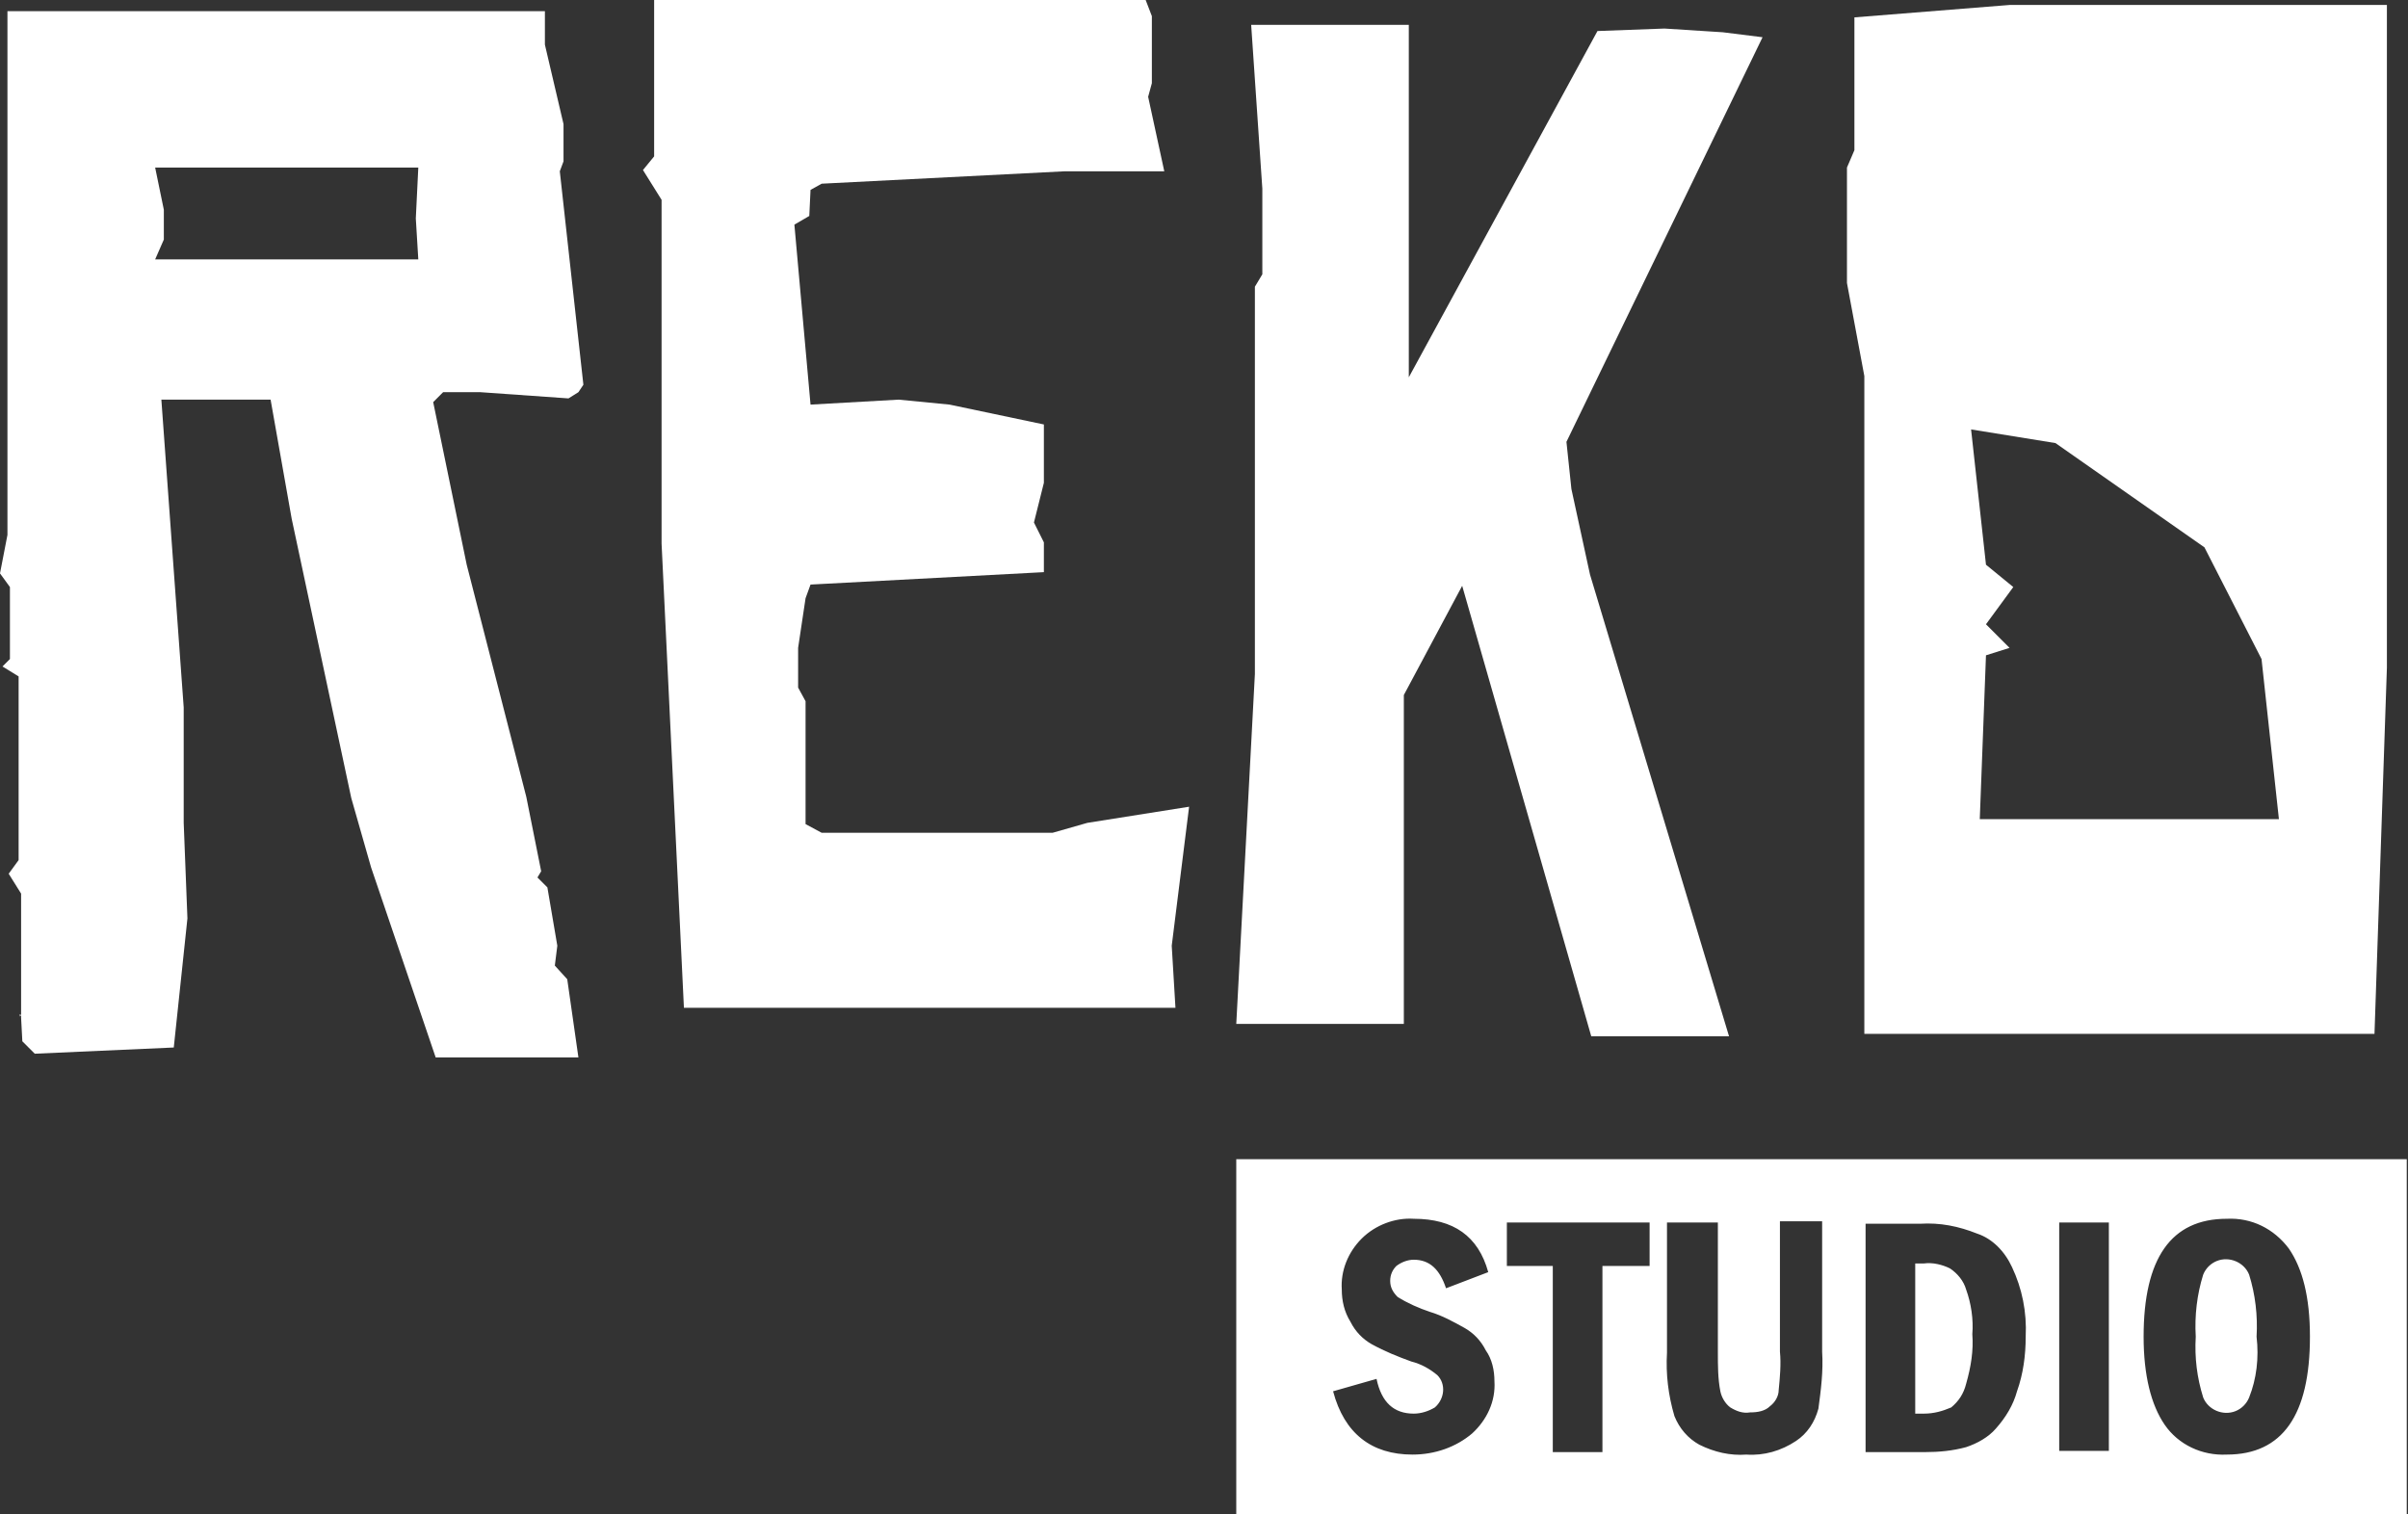
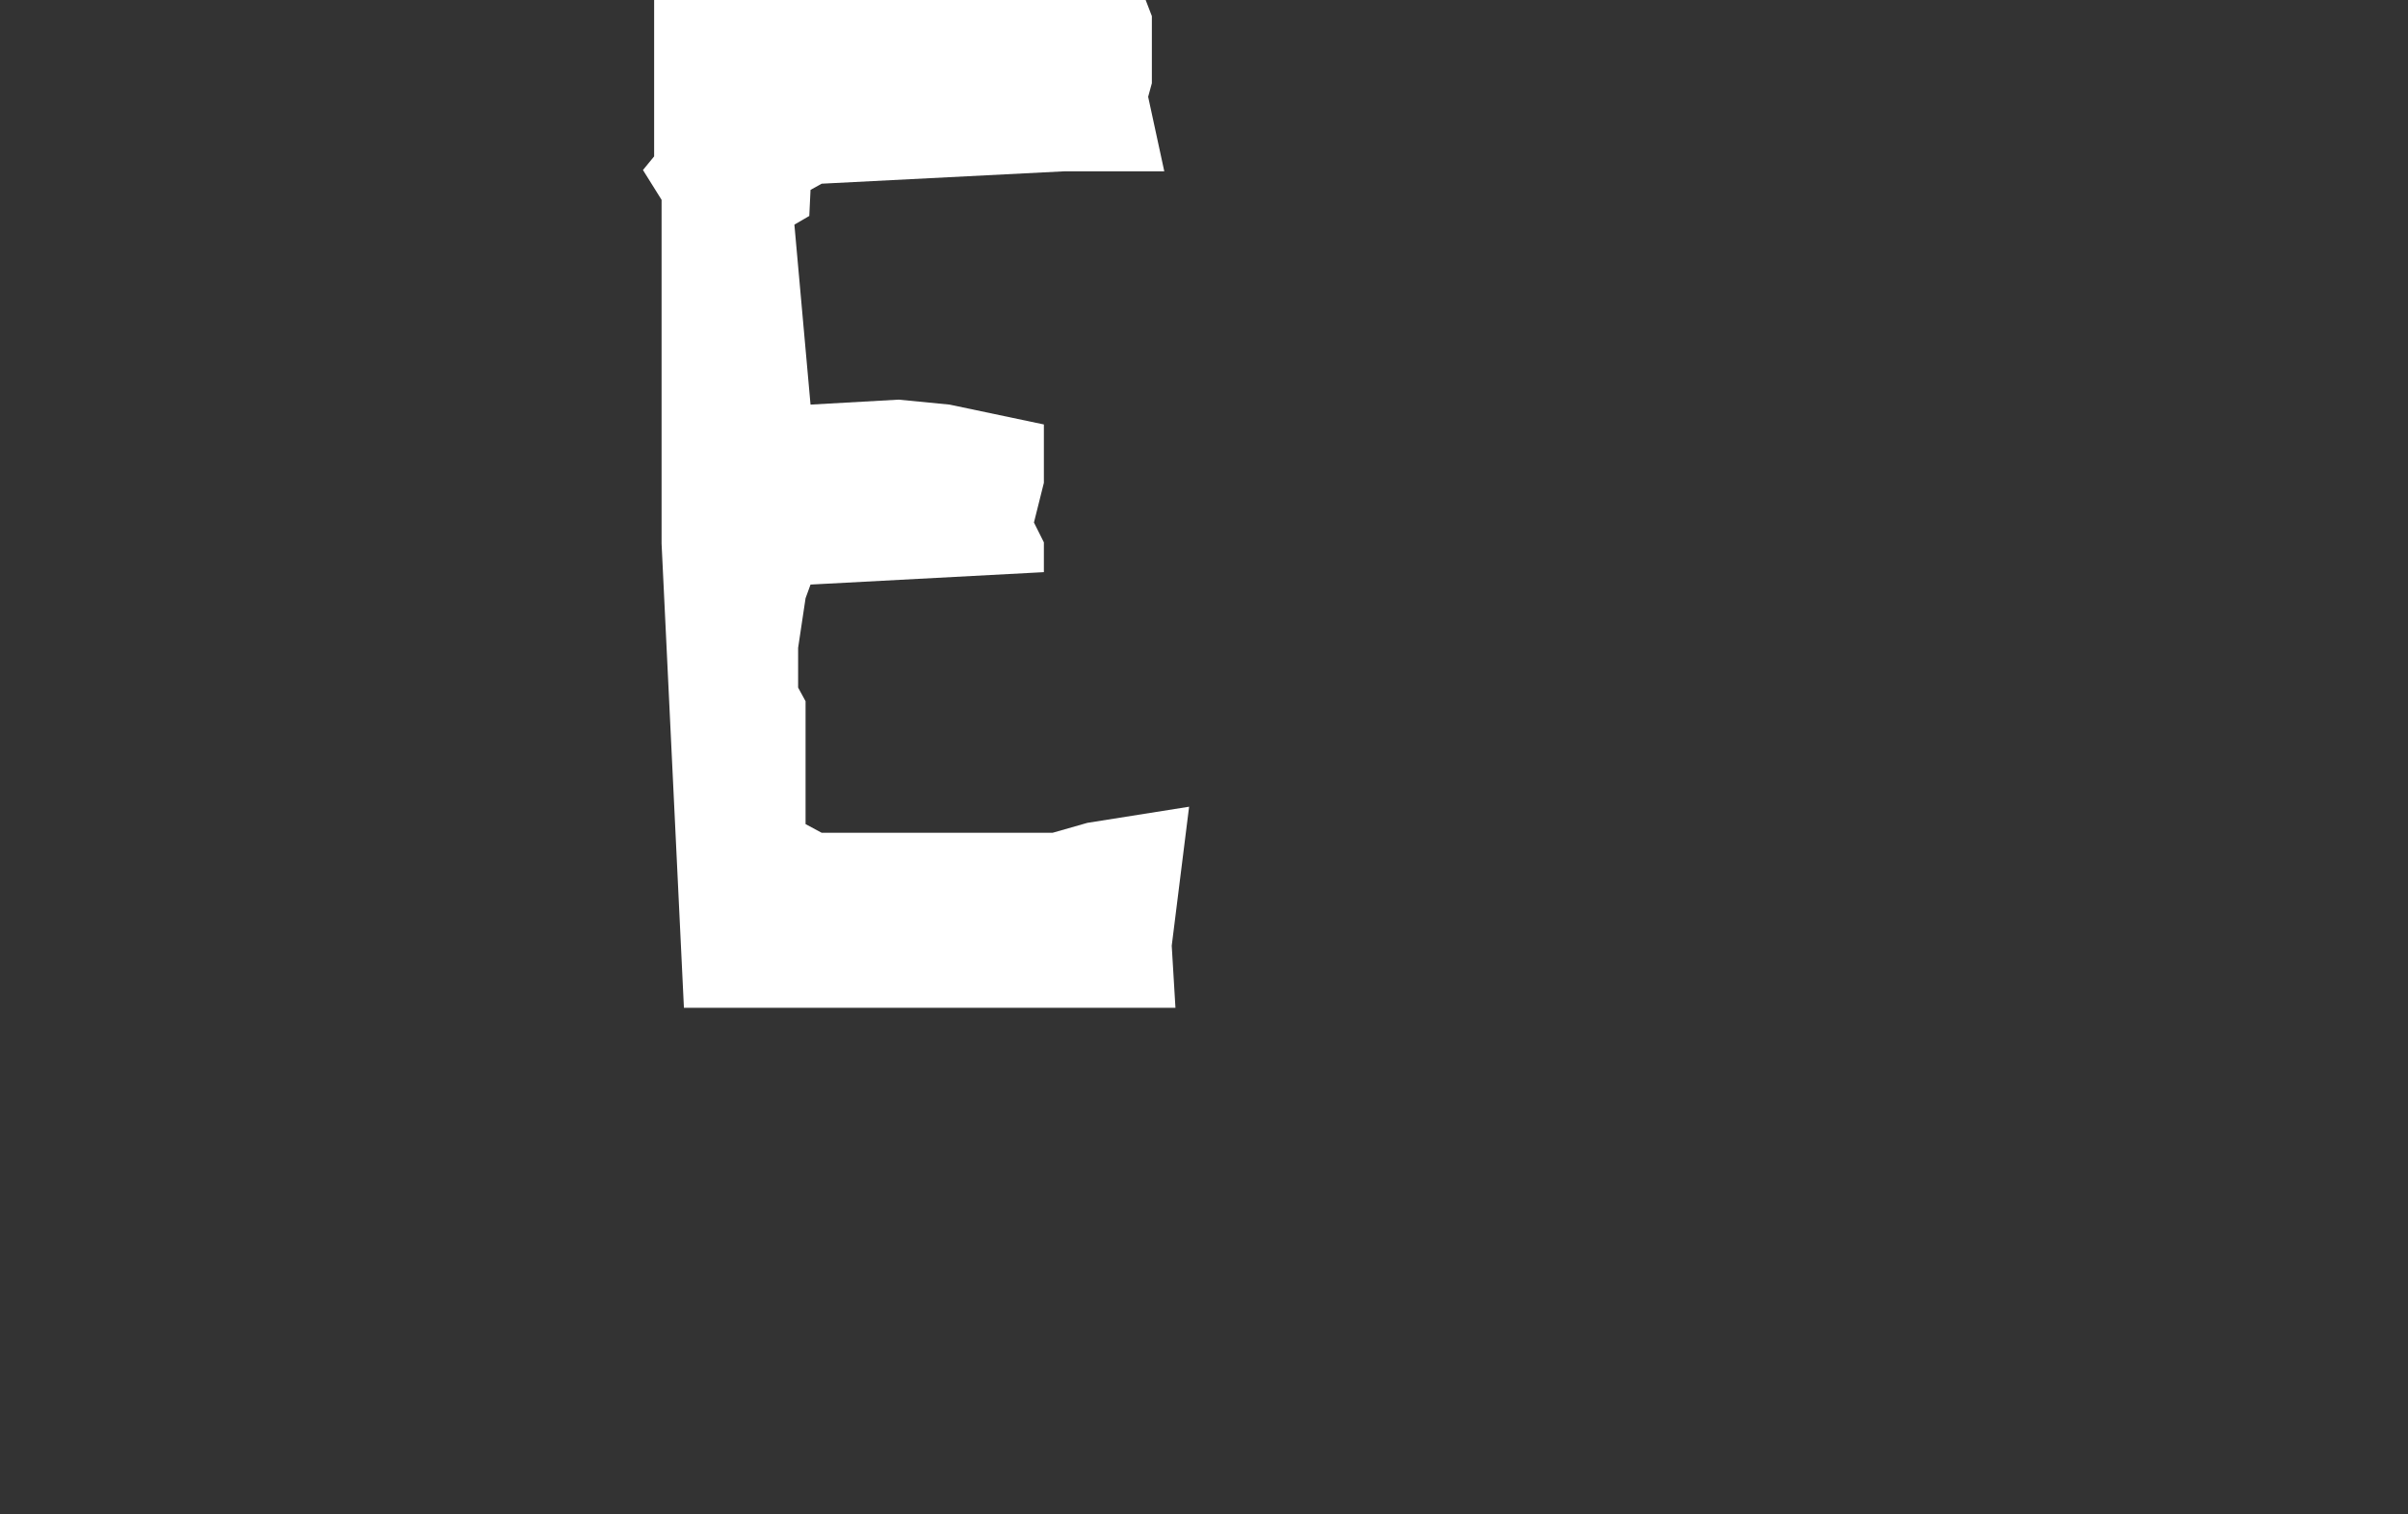
<svg xmlns="http://www.w3.org/2000/svg" width="194" height="122" viewBox="0 0 194 122" fill="none">
  <rect x="0" y="0" width="194" height="122" fill="#333333" stroke="none" />
-   <path d="M45.1 13.8L47 31L46.6 31.6L45.8 32.1L38.7 31.6H35.7L34.9 32.4L37.6 45.5L42.4 64.2L43.6 70.2L43.3 70.7L44.1 71.5L44.9 76.2L44.7 77.8L45.7 78.9L46.6 85.2H35.1L29.9 69.9L28.3 64.3L23.5 41.8L21.8 32.2H13L14.8 57V66.3L15.1 74L14 84.4L2.8 84.9L1.8 83.9L1.7 82V72L0.7 70.4L1.5 69.3V54.5L0.2 53.7L0.8 53.1V47.3L0 46.2L0.6 43.1V0.9H43.9V3.6L45.4 10V13L45.1 13.8ZM33.5 17.6L33.7 13.5H12.5L13.2 16.9V19.3L12.5 20.9H33.7L33.5 17.6Z" fill="white" />
-   <path d="M1.6 81.7L1.7 81.8L1.6 81.9V81.7Z" fill="white" />
  <path d="M95.8 65L94.4 76.2L94.7 81.2H55.1L53.3 43.8V16.1L51.8 13.7L52.7 12.6V0H92.3L92.8 1.3V6.7L92.5 7.8L93.8 13.8H85.8L66.2 14.8L65.3 15.3L65.2 17.4L64 18.1L65.3 32.6L72.4 32.2L76.5 32.6L84.1 34.2V38.9L83.3 42.1L84.1 43.7V46.1L65.3 47.1L64.9 48.2L64.3 52.2V55.4L64.9 56.5V66.4L66.2 67.1H84.8L87.6 66.3L95.8 65Z" fill="white" />
-   <path d="M142 3L126.2 35.6L126.6 39.4L128.1 46.3L139.3 83.5H128.2L117.8 47.2L113.1 56V82.5H99.6L101.1 54.3V23.1L101.7 22.1V15.2L100.8 2H113.5V30.4L128.7 2.5L134.1 2.3L138.8 2.6L142 3Z" fill="white" />
-   <path fill-rule="evenodd" clip-rule="evenodd" d="M193.9 93.4H99.6V122H193.9V93.4ZM169.9 116.9H165.9V98.5H169.9V116.9ZM179.4 117.2C183.9 117.2 186.1 114 186.1 107.7C186.1 104.5 185.5 102.2 184.4 100.6C183.2 99 181.4 98.1 179.4 98.2C174.9 98.2 172.7 101.4 172.7 107.7C172.7 110.8 173.3 113.2 174.4 114.8C175.5 116.4 177.4 117.3 179.4 117.2ZM181.8 107.7C181.9 106 181.7 104.3 181.2 102.7C180.8 101.7 179.6 101.2 178.6 101.6C178.1 101.8 177.7 102.2 177.5 102.7C177 104.3 176.8 106 176.9 107.7C176.8 109.4 177 111 177.5 112.6C177.9 113.6 179.1 114.1 180.1 113.7C180.6 113.5 181 113.1 181.2 112.6C181.8 111.1 182 109.4 181.8 107.7ZM162.1 102.1C162.9 103.8 163.3 105.7 163.2 107.7C163.2 109.2 163 110.7 162.5 112.1C162.2 113.2 161.6 114.2 160.8 115.1C160.2 115.8 159.3 116.3 158.4 116.6C157.3 116.9 156.2 117 155.1 117H150.3V98.6H154.7C156.3 98.5 157.8 98.8 159.3 99.4C160.5 99.8 161.5 100.8 162.1 102.1ZM158.4 103.9C158.8 105 159 106.3 158.9 107.5C159 108.8 158.8 110.1 158.4 111.5C158.2 112.3 157.8 112.9 157.2 113.4C156.5 113.7 155.8 113.9 155 113.9H154.3V101.8H155C155.7 101.7 156.5 101.9 157.1 102.2C157.7 102.6 158.2 103.2 158.4 103.9ZM146.5 113.5C146.7 112 146.9 110.5 146.8 108.9V98.4H143.4V108.9C143.5 109.9 143.4 111 143.3 112C143.3 112.5 143 113 142.6 113.3C142.2 113.7 141.6 113.8 141 113.8C140.4 113.9 139.9 113.7 139.4 113.4C139 113.1 138.7 112.6 138.6 112.1C138.4 111.1 138.4 110 138.4 109V98.5H134.3V109C134.2 110.7 134.4 112.4 134.9 114.1C135.3 115.1 136 115.9 136.9 116.4C138.1 117 139.4 117.3 140.7 117.2C142.1 117.3 143.5 116.9 144.7 116.1C145.6 115.5 146.2 114.6 146.5 113.5ZM132.9 98.5V102H129.1V117H125.1V102H121.4V98.5H132.9ZM118.6 115.5C119.8 114.4 120.5 112.9 120.4 111.3C120.4 110.4 120.2 109.5 119.7 108.8C119.3 108 118.7 107.4 118 107C117.1 106.5 116.2 106 115.2 105.7C114.3 105.4 113.4 105 112.6 104.5C112.2 104.1 112 103.7 112 103.2C112 102.7 112.2 102.3 112.5 102C112.9 101.7 113.4 101.5 113.9 101.5C115.2 101.5 116 102.3 116.5 103.8L119.9 102.5C119.1 99.6 117.1 98.2 113.9 98.2C112.4 98.1 110.8 98.7 109.7 99.8C108.6 100.9 108 102.4 108.1 103.9C108.1 104.8 108.3 105.7 108.8 106.5C109.2 107.3 109.8 107.9 110.5 108.3C111.6 108.9 112.6 109.3 113.7 109.7C114.5 109.9 115.2 110.3 115.8 110.8C116.5 111.5 116.4 112.7 115.6 113.4C115.1 113.7 114.5 113.9 113.9 113.9C112.3 113.9 111.3 113 110.9 111.1L107.4 112.1C108.3 115.5 110.5 117.2 113.8 117.2C115.6 117.2 117.3 116.6 118.6 115.5Z" fill="white" />
-   <path fill-rule="evenodd" clip-rule="evenodd" d="M192.3 53.8V0.4H161.9L149.4 1.4V12.1L148.8 13.5V22.8L150.2 30.3V83.3H191.3L192.3 53.8ZM182.2 53.1L183.6 66H159.5L160 52.8L161.9 52.2L160 50.3L162.2 47.3L160 45.5L158.8 34.6L165.6 35.7L177.6 44.1L182.2 53.1Z" fill="white" />
</svg>